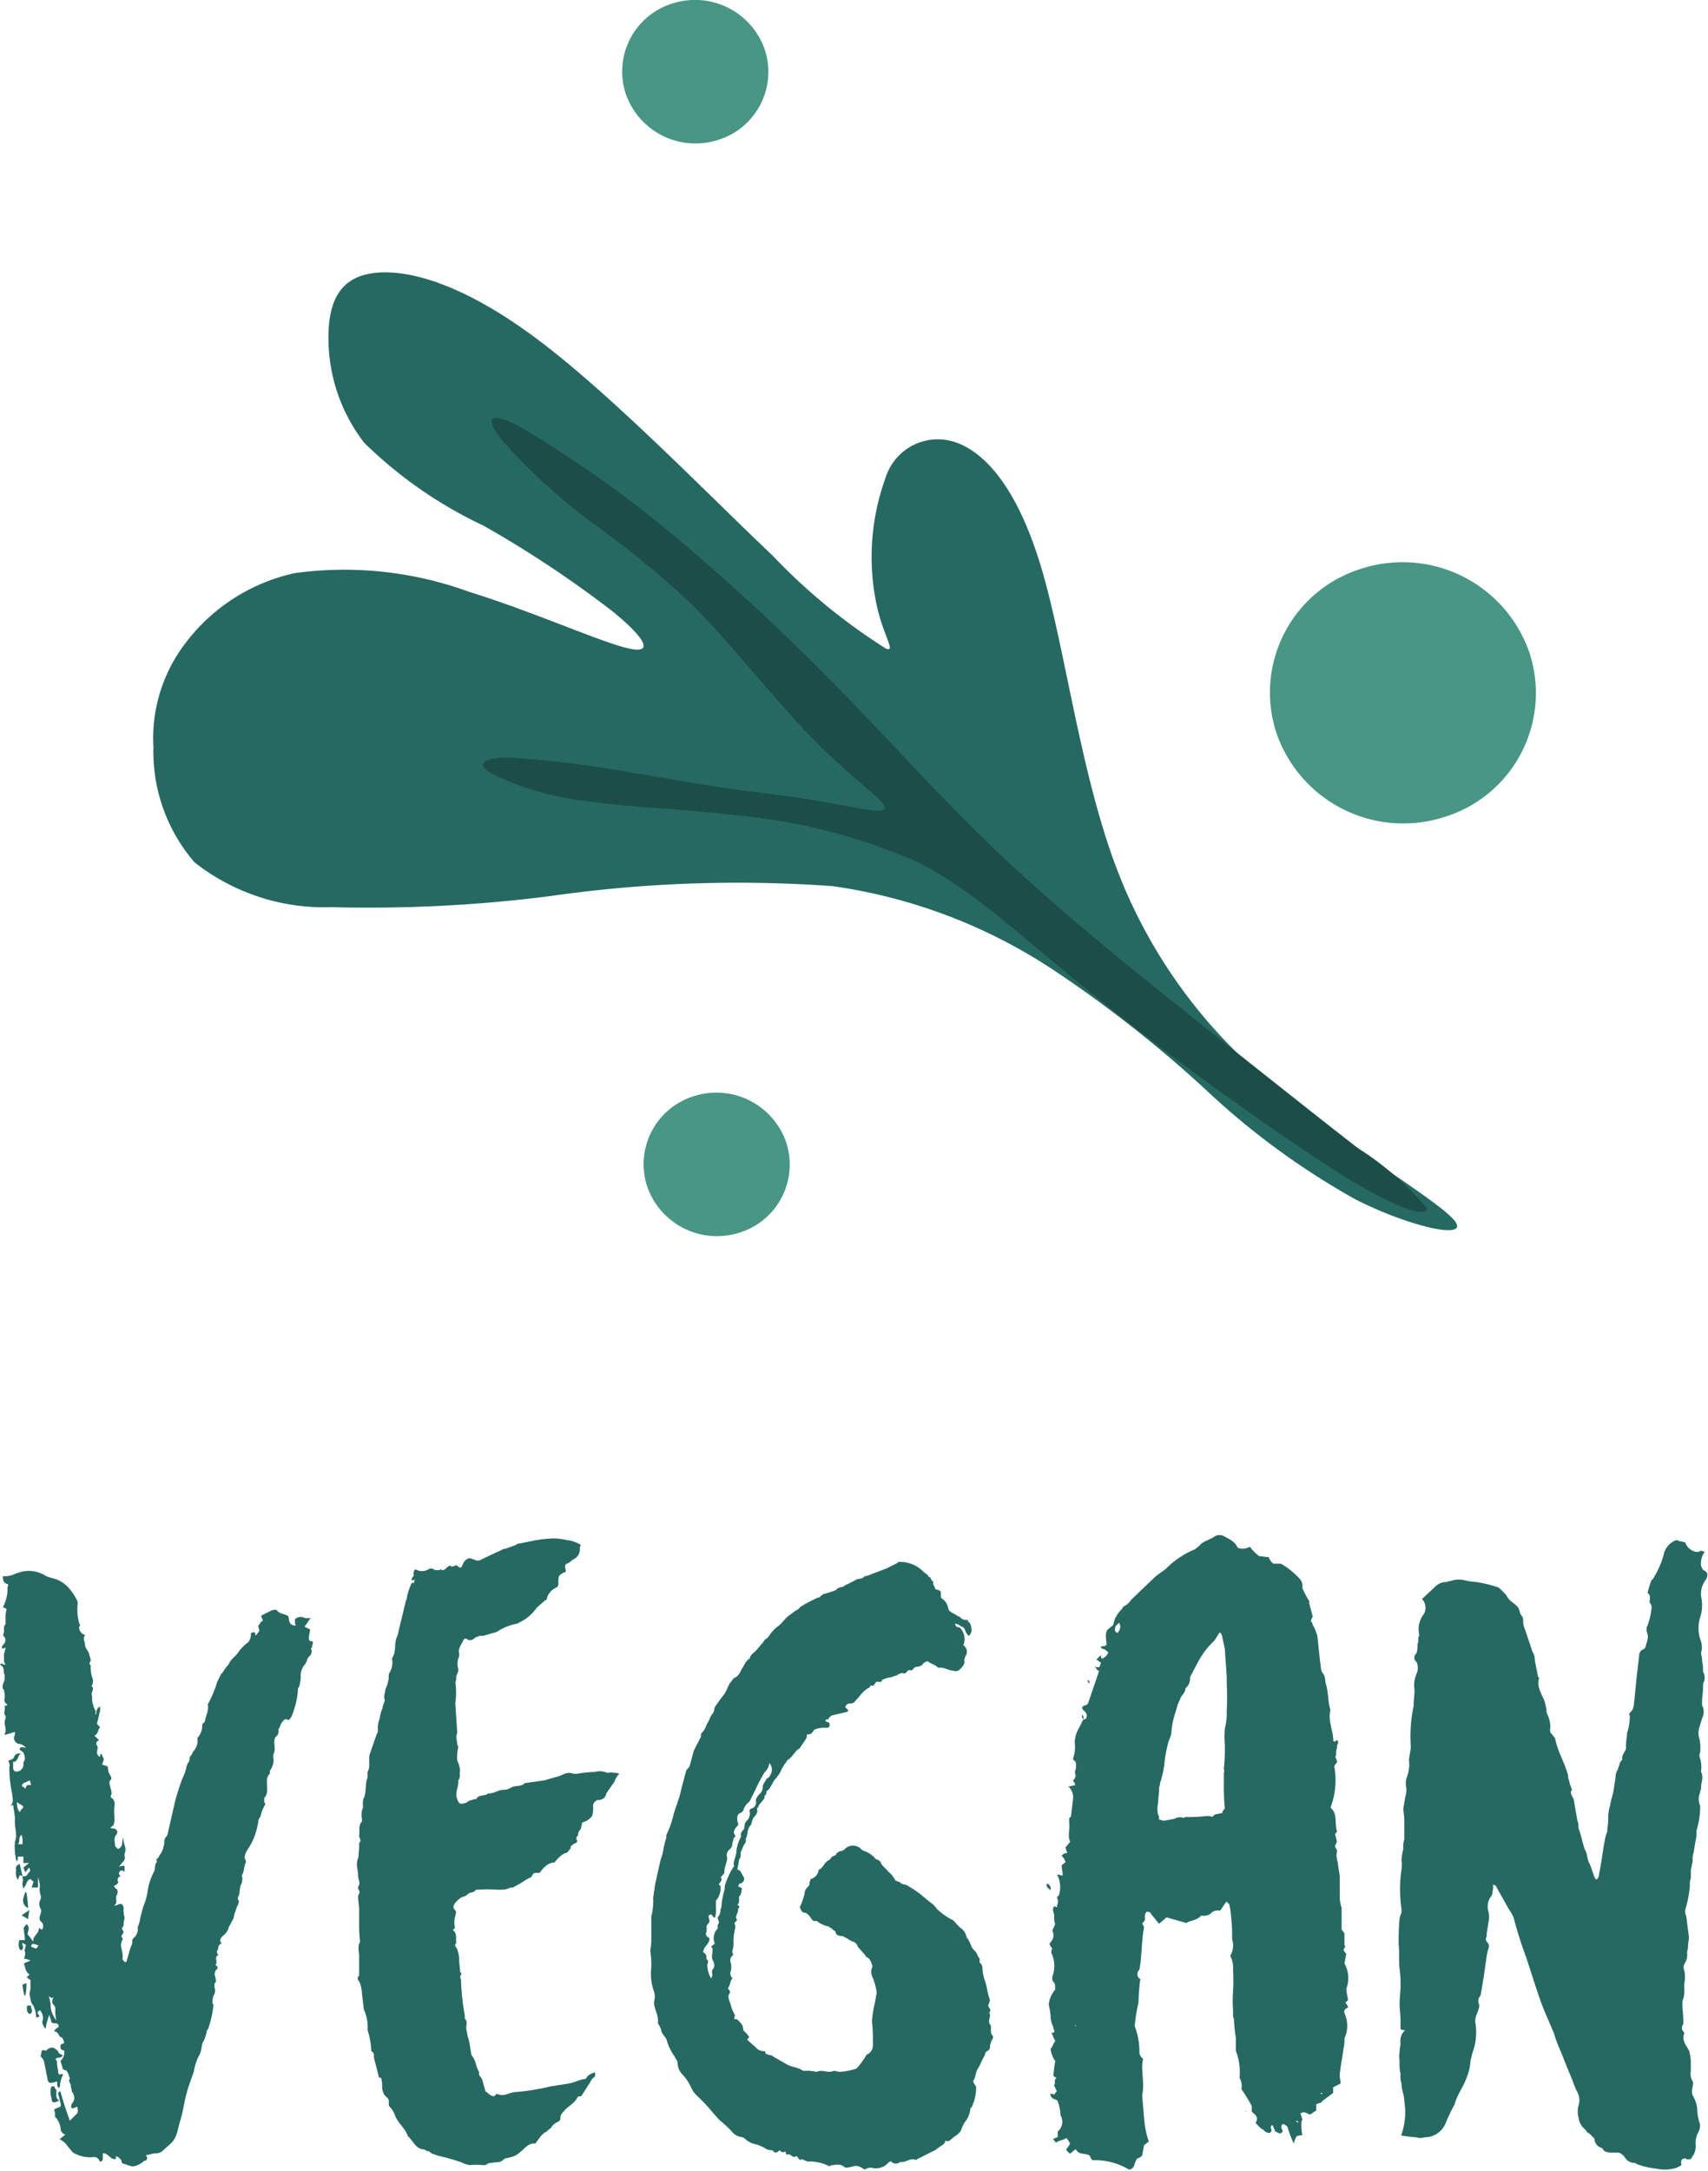
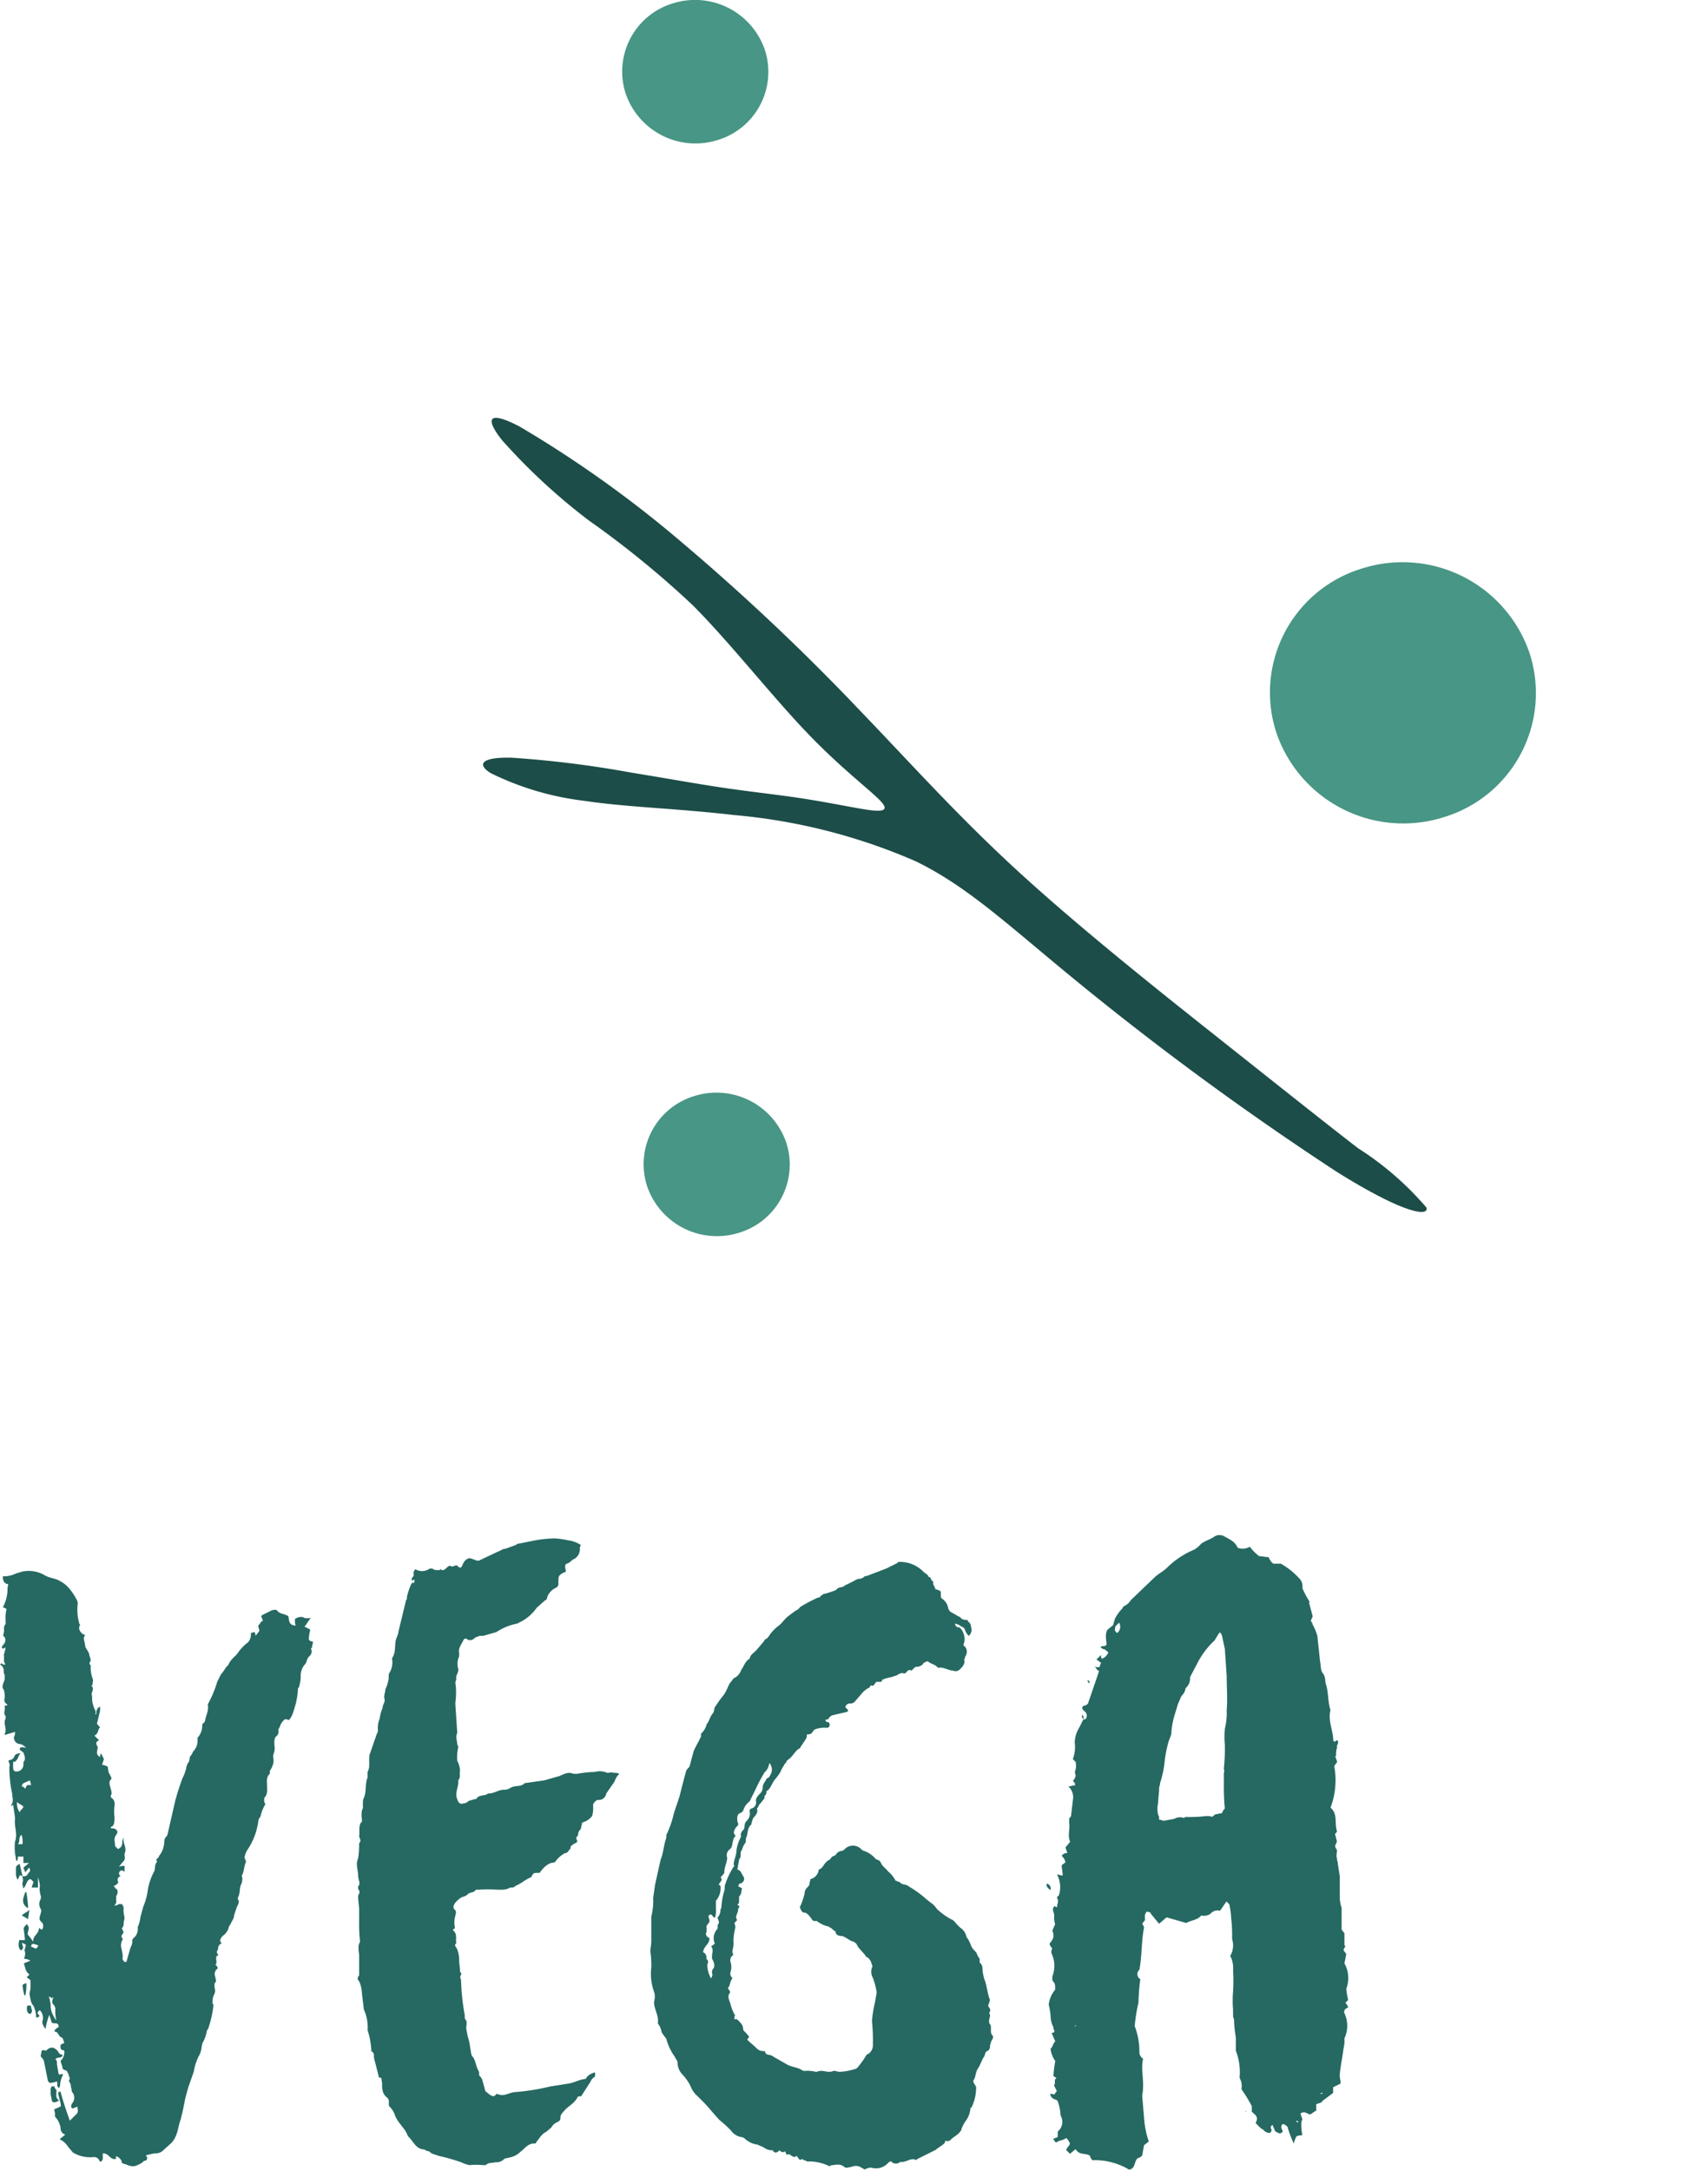
<svg xmlns="http://www.w3.org/2000/svg" width="53.266" height="67.673" viewBox="0 0 53.266 67.673">
  <g transform="translate(0 0)">
    <path d="M1431.761,581.951a2.3,2.3,0,0,1,2.868,1.457,2.219,2.219,0,0,1-1.476,2.805,2.3,2.3,0,0,1-2.867-1.457A2.219,2.219,0,0,1,1431.761,581.951Z" transform="translate(-1410.107 -547.788)" fill="#489685" fill-rule="evenodd" />
    <path d="M1487.962,535.565a4.182,4.182,0,0,1,5.219,2.652,4.039,4.039,0,0,1-2.688,5.105,4.182,4.182,0,0,1-5.218-2.652A4.038,4.038,0,0,1,1487.962,535.565Z" transform="translate(-1445.476 -517.848)" fill="#489685" fill-rule="evenodd" />
    <path d="M1429.887,486.214a2.3,2.3,0,0,1,2.868,1.457,2.219,2.219,0,0,1-1.477,2.805,2.3,2.3,0,0,1-2.868-1.457A2.219,2.219,0,0,1,1429.887,486.214Z" transform="translate(-1408.9 -486.11)" fill="#489685" fill-rule="evenodd" />
    <g transform="translate(4.781 8.493)">
-       <path d="M1427.782,539.538c-.5-.624-3.382-2.3-5.653-4.219a16.038,16.038,0,0,1-4.985-7.031c-1.058-2.934-1.52-6.629-2.233-9.047s-1.678-3.561-2.6-3.93a1.706,1.706,0,0,0-2.269,1.061,7.231,7.231,0,0,0-.32,3.784c.2,1.11.67,1.681.327,1.551a18.423,18.423,0,0,1-3.535-2.9c-2.045-1.936-4.986-4.978-7.314-6.726s-4.043-2.2-5.085-2.084-1.413.815-1.448,1.85a5.341,5.341,0,0,0,1.111,3.444,13.5,13.5,0,0,0,3.719,2.583,34.268,34.268,0,0,1,4.01,2.659c.977.792,1.372,1.361.514,1.169s-2.972-1.147-4.976-1.766a11.348,11.348,0,0,0-5.431-.581,5.826,5.826,0,0,0-3.433,2.214,4.863,4.863,0,0,0-.975,3.21,5.28,5.28,0,0,0,1.279,3.588,6.534,6.534,0,0,0,4.278,1.4,44.727,44.727,0,0,0,6.778-.34,41.218,41.218,0,0,1,8.837-.316,16.662,16.662,0,0,1,6.919,2.629,38.2,38.2,0,0,1,4.718,3.708,23.564,23.564,0,0,0,4.677,3.427C1426.391,539.738,1428.28,540.162,1427.782,539.538Z" transform="translate(-1387.202 -509.984)" fill="#256962" fill-rule="evenodd" />
      <path d="M1417.256,523a35.9,35.9,0,0,1,5.034,3.592,70.126,70.126,0,0,1,5.549,5.234c1.671,1.735,3.1,3.343,5.039,5.111s4.372,3.7,6.235,5.176,3.157,2.508,4.275,3.372a9.56,9.56,0,0,1,2.138,1.854c.074.293-.724.181-2.8-1.117a94.8,94.8,0,0,1-7.778-5.671c-2.332-1.885-3.632-3.169-5.349-4.007a18.124,18.124,0,0,0-5.676-1.443c-1.827-.212-3.349-.242-4.675-.444a8.975,8.975,0,0,1-2.912-.865c-.457-.29-.243-.5.656-.478a32.838,32.838,0,0,1,3.7.459c1.222.2,2.082.357,2.909.479s1.619.207,2.308.309,1.273.218,1.824.317,1.066.179.838-.128-1.2-1-2.337-2.184-2.436-2.847-3.593-4.005a29.624,29.624,0,0,0-3.236-2.639,18.944,18.944,0,0,1-2.7-2.493C1416.174,522.769,1416.219,522.454,1417.256,523Z" transform="translate(-1405.819 -518.19)" fill="#1d4d48" fill-rule="evenodd" />
    </g>
    <g transform="translate(0 47.817)">
      <path d="M1368.96,641.428c.029-.088.146-.117.058-.234l-.117.146-.059-.146.176-.146h-.176v-.2h-.175a.22.22,0,0,1-.029.146.108.108,0,0,1-.029-.088,1.592,1.592,0,0,1-.029-.527c.088-.234-.03-.468,0-.7,0-.088-.03-.234-.058-.439-.029,0-.029.029-.059.029v-.029c.088-.117.029-.234.029-.351a3.781,3.781,0,0,1-.088-.848c.029-.029,0-.088-.029-.176a.09.09,0,0,1,.058-.029.156.156,0,0,0,.117-.088c.03-.088.088-.117.205-.117-.088.088-.059.146-.146.234l-.029.029h-.058v.176c0,.117.058.146.175.117a.22.22,0,0,0,.146-.2v-.088c.088-.088.029-.2,0-.293l-.117-.088c0-.088.058-.088.2-.059-.088-.088-.146-.117-.2-.117a.2.2,0,0,1-.176-.234.218.218,0,0,0,.03-.146l-.293.088c-.029,0-.029,0-.029-.029.088-.146-.058-.322.029-.468v-.088c-.088-.088,0-.175-.029-.293,0-.029,0-.029.029-.029s.03,0,.059-.029c-.088-.059-.117-.117-.088-.205a.653.653,0,0,0-.029-.263c-.088-.088,0-.205.029-.322v-.146c-.029-.029-.029-.058-.029-.117a.22.22,0,0,0-.117-.2c.088-.088.059.029.146,0h.029c-.088-.088-.029-.2-.058-.293a2.184,2.184,0,0,0,.058-.234c-.029,0-.117.088-.117-.029l.088-.117a.187.187,0,0,0,0-.176c-.088-.088-.029-.058-.029-.146.029-.088-.029-.176.058-.263v-.146a.991.991,0,0,1,.03-.322.325.325,0,0,0-.117-.058,1.188,1.188,0,0,0,.146-.614c.029-.088.029-.117-.029-.117-.088-.029-.117-.117-.117-.234h.029a.81.81,0,0,0,.38-.088l.2-.059a.982.982,0,0,1,.7.117c.146.088.322.088.468.176a.918.918,0,0,1,.293.234,1.816,1.816,0,0,1,.234.351.219.219,0,0,1,.029.146,1.561,1.561,0,0,0,.058.614c.029.029.029.029,0,.058-.029.088,0,.176.117.263.029,0,.029,0,.058.029-.088.088,0,.2,0,.322.029.117.088.146.117.234l.058.205c0,.088-.088.088,0,.175a.992.992,0,0,0,.059.409c.029.088,0,.088,0,.176,0,.029-.03.029-.03.058.088.088,0,.176,0,.263.03.088,0,.175.03.263,0,.029.029.088.029.117.029.088.117.175.029.263.03-.03.03-.03.059-.03,0-.088,0-.117.029-.146,0-.029.029-.059.088-.088v.117l-.088.38c-.029.029,0,.058.088.146-.088.088-.03.176-.176.263l.146.146c-.088.029-.117.088-.058.176.029.088,0,.058,0,.146-.029.088,0,.146.088.2a.177.177,0,0,1,.029-.117l.088.176a1.129,1.129,0,0,1-.058.176,1.151,1.151,0,0,1,.176.058l.029.176.088.175c0,.088-.059.058-.059.146,0,.146.088.263.059.38a.072.072,0,0,0,.029.117c.117.117.058.234.058.351v.146a.8.8,0,0,1,0,.263c0,.029-.029.059-.029.088l-.088.058c.03.029.03.029.059.029.146,0,.2.117.117.205-.088.117-.029.234-.029.351l.088.088c.2-.088.088-.234.176-.351-.029.2.117.293.029.5v.059a.181.181,0,0,1-.058.2l-.117.146a.372.372,0,0,1,.176-.029v.2a.09.09,0,1,0-.117.117.123.123,0,0,0-.088.175c.029.029-.029.088-.146.146a.063.063,0,0,1,.058.059c.088.029.088.117.059.2-.029.029-.029.058-.029.117,0,.117.029.117-.059.234.088-.029.117-.029.146-.059h.088a.223.223,0,0,1,.058.117.814.814,0,0,0,.029.293c0,.088-.029.117-.029.2a.171.171,0,0,1-.058.146l.058.117c-.029.088-.117.117-.029.2v.029c-.117.2,0,.322,0,.527,0,.088-.029.088.058.176h.058l.117-.41c.029-.088.088-.175.059-.263a.09.09,0,0,0,.029-.058.356.356,0,0,0,.146-.351,1.037,1.037,0,0,0,.088-.322l.088-.322a1.969,1.969,0,0,0,.146-.556,2.015,2.015,0,0,1,.2-.556c.029-.088,0-.2.088-.293a.091.091,0,0,1-.029-.059c.059-.058.088-.088.088-.117a.651.651,0,0,0,.146-.322c.029-.088,0-.117.029-.2s.058-.059.088-.146l.234-1.024a7.154,7.154,0,0,1,.234-.732,1.283,1.283,0,0,0,.117-.322c0-.088.029-.029.029-.117.088-.088.058-.146.088-.234a.313.313,0,0,0,.088-.146.484.484,0,0,0,.146-.38v-.058a.556.556,0,0,0,.146-.38c0-.088.058-.059.088-.146.029-.2.117-.293.088-.5V636.1a3.574,3.574,0,0,0,.292-.7l.117-.234c.088-.088.117-.175.2-.263l.029-.029c.088-.205.234-.263.322-.41a1.386,1.386,0,0,1,.292-.293.386.386,0,0,0,.088-.292c.029,0,.088-.029.117-.029,0,.029.029.029.029.117l.117-.146c0-.088-.03-.088-.03-.176.088-.088.058-.117.146-.146l-.059-.146.03-.029.292-.146c.088-.029.146-.029.176,0,.088.117.2.088.351.176.029.117,0,.293.234.293-.029-.029-.029-.117-.029-.2a.3.3,0,0,1,.263-.058c.029.029.059.029.117.029h.117c-.088.088-.117.176-.2.263l.176.088c0,.088-.029.117-.029.2-.03.117,0,.176.117.176,0,.088-.029.117-.029.2-.029,0-.029,0-.029.03a.191.191,0,0,1-.058.234c-.088.088-.059.175-.146.263a.539.539,0,0,0-.117.38,1.24,1.24,0,0,1-.058.322c-.029.029-.029.029-.029.059a2.283,2.283,0,0,1-.117.614,1.157,1.157,0,0,1-.059.176.451.451,0,0,1-.117.176c-.03-.029-.059-.029-.117-.029a.524.524,0,0,0-.146.2.319.319,0,0,1-.058.117.2.2,0,0,1-.088.234c-.088.205.029.322-.058.527-.029.088,0,.117,0,.234a.618.618,0,0,1-.117.293v.088c-.117.117-.088.234-.088.351,0,.146.03.292-.088.409v.088c0,.088.058.088.029.117a1.252,1.252,0,0,0-.146.38c-.088.088-.058.175-.088.263a2.025,2.025,0,0,1-.293.731.621.621,0,0,0-.117.293.09.09,0,0,1,.029.058c0,.03,0,.03.029.03-.088.2-.058.322-.146.468.029.029.029.117,0,.234-.088.146-.029.293-.117.439v.029c0,.029,0,.059.029.059a.341.341,0,0,1-.059.2l-.088.263c0,.117-.088.2-.117.292a.223.223,0,0,0-.058.117.457.457,0,0,1-.176.234c-.088.088-.117.176-.029.234a.16.16,0,0,0-.117.175c0,.029-.088.088,0,.176,0,.029,0,.029-.029.029-.088.088.029.205-.058.293.088.058.088.117.029.146a.221.221,0,0,0-.029.234c0,.088.058.117-.029.2v.117a.285.285,0,0,1-.029.263.65.65,0,0,0-.029.263h.029a3,3,0,0,1-.146.7.22.22,0,0,1-.059.117,1.157,1.157,0,0,1-.146.41l-.03.175a.637.637,0,0,1-.088.234,1.7,1.7,0,0,0-.146.468l-.176.5-.088.322-.088.439-.059.234c-.088.234-.088.526-.292.731l-.293.263a.375.375,0,0,1-.234.059l-.263.058c.029.058.059.088.029.117,0,.029-.029.058-.088.058a.449.449,0,0,1-.175.117c-.2.117-.322,0-.468-.029-.029,0-.058-.029-.058-.088a.3.3,0,0,0-.176-.146v.088c-.2.029-.2-.176-.409-.176v.176c-.029.088-.088.117-.117.029a.176.176,0,0,0-.175-.088,1.043,1.043,0,0,1-.644-.146l-.146-.176a.635.635,0,0,0-.264-.234l.176-.146a.2.2,0,0,1-.146-.205.663.663,0,0,0-.146-.322c-.03-.029-.03-.029-.03-.058a.432.432,0,0,0-.029-.2l.2-.088c.029-.029,0-.117-.029-.234,0-.029-.029-.088-.029-.117-.029-.088,0-.117.058-.117.088.322.176.585.293.907l.176-.175c.117-.088.059-.176.059-.263l-.146.059c-.059-.029-.059-.059-.029-.146a.274.274,0,0,0,0-.381c0-.088-.03-.117-.03-.2,0-.029-.029-.058-.058-.146,0-.029.029-.029.029-.058l-.058-.176c-.029-.029-.029-.029-.029-.059-.029-.029-.146-.029-.146-.117,0-.029-.029-.088-.059-.2a.364.364,0,0,0,.117-.322c-.029,0-.058-.029-.088-.029-.029-.029-.029-.059-.029-.146a.326.326,0,0,1,.117-.059c-.029-.117-.058-.176-.088-.176-.088-.029-.088-.146-.175-.176q-.088,0,0-.088a.366.366,0,0,1,.088-.059c0-.088-.029-.117-.117-.117s-.117-.029-.117-.088l-.059-.175a2.434,2.434,0,0,0-.117.439q-.132-.176-.088-.263a.349.349,0,0,0-.088-.322c-.059.029-.088.088-.059.117.088.088.029.088-.058.117a.81.81,0,0,0-.088-.38c-.088-.088-.088-.234-.117-.351,0-.088.029-.117.029-.2V644.7l-.117-.088.088-.088a.31.31,0,0,1-.117-.146l-.059-.2.205-.088a.545.545,0,0,0-.205-.058.329.329,0,0,0,.03-.234c-.03-.029.029-.117.029-.2a.322.322,0,0,0-.117-.058c0,.088.088.146-.029.234-.088-.058-.088-.176-.058-.322h.176c0-.117-.03-.234-.03-.322q-.044-.044.088-.175c.117.117.029.2.029.322a1.609,1.609,0,0,1,.176.234c-.029-.205.176-.234.176-.439l.088.058a.177.177,0,0,0,0-.234c-.117-.088-.058-.176-.029-.293,0-.029.029-.029,0-.117a.283.283,0,0,1-.029-.263.22.22,0,0,0,.029-.146.652.652,0,0,1-.029-.322,1.49,1.49,0,0,0-.059-.263v.322h-.2l.058-.176-.088-.088c-.146.029-.117.2-.234.293a.6.6,0,0,0-.029-.146.323.323,0,0,0,0-.234A.217.217,0,0,0,1368.96,641.428Zm-.146.029c-.029,0-.059-.029-.088-.029,0,.029-.03.059-.058.146a.339.339,0,0,1-.059-.2v-.176c0-.029.029-.088.117-.117Zm-.088-1.989c.029-.088.088-.088.117-.176-.088-.088-.117-.059-.2-.146A.472.472,0,0,0,1368.726,639.469Zm-.058.994h.146a.729.729,0,0,0-.029-.292C1368.668,640.258,1368.756,640.375,1368.668,640.463Zm.322,2.341a1.27,1.27,0,0,0-.2-.117c.088-.088.146-.088.234-.176C1369.019,642.628,1368.99,642.716,1368.99,642.8Zm-.146-4.242c-.058.059-.058.088-.029.117,0-.029.029,0,.088.058a.323.323,0,0,1,.058-.117h.117c0-.088-.029-.059-.029-.146Zm.029,6.612a1.508,1.508,0,0,1-.058-.322.316.316,0,0,1,.117-.058,1.318,1.318,0,0,1-.029.38Zm.059-3.218a3.753,3.753,0,0,1,.058.5.261.261,0,0,1-.146-.322,1.112,1.112,0,0,1,.059-.175Zm.146,3.54c0,.117.088.176-.029.263-.088-.029-.117-.117-.088-.263Zm0-1.843c.2.088.146.088.234-.029C1369.107,643.535,1369.107,643.564,1369.078,643.652Zm.995,3.979v.029a.763.763,0,0,0-.088.322c0,.029-.029.058-.029.088-.029-.03-.058-.059-.058-.088v-.117c-.088,0-.088.03-.176.03-.029.029-.088,0-.117-.059l-.117-.585a.222.222,0,0,0-.058-.117c-.088-.088-.029-.088-.029-.175s.058-.088.146-.059c.146-.146.263-.117.38.029.029.088.117.088.146.117-.088.117-.146.03-.234.117.088.088.03.117.059.2,0,.088.029.117.029.205,0,.029.029.058.029.088C1369.984,647.631,1370.014,647.631,1370.072,647.631Zm-.439-2.428a1.489,1.489,0,0,1,.058.263.63.63,0,0,0,.059.293,1.251,1.251,0,0,0,.117.2,1.415,1.415,0,0,1-.03-.38c0-.029-.029-.059-.029-.088-.117-.088-.058-.176-.029-.263a.091.091,0,0,1-.058.029Zm.088,3.189a.568.568,0,0,1-.029-.234.218.218,0,0,1,.029-.146h.088c0,.088.088.088.059.175v.088a.177.177,0,0,0,.088.176C1369.809,648.537,1369.721,648.537,1369.721,648.391Z" transform="translate(-1368.112 -630.797)" fill="#256962" />
      <path d="M1408.406,629.484a.131.131,0,0,1,.146,0c.029.029.088.029.176.029s0-.088.088,0c.117.029.2-.2.292-.117.03.029.176-.058.176-.029.205.2.117-.088.322-.2.117-.088.293.117.41.029l.556-.263c.088-.029.146-.088.234-.088l.322-.117.029-.029.585-.117a3.965,3.965,0,0,1,.585-.058,2.3,2.3,0,0,1,.41.058.93.93,0,0,1,.41.146c0,.029-.029.059-.029.088a.354.354,0,0,1-.176.351c-.088.029-.117.117-.234.146-.058.029-.058.088-.029.2v.058a.375.375,0,0,0-.2.117c-.029.029-.029.117-.029.234a.135.135,0,0,1-.088.146.524.524,0,0,0-.263.293c0,.059-.029.088-.058.088l-.264.234a1.407,1.407,0,0,1-.556.468c-.029,0-.029.029-.058.029a1.765,1.765,0,0,0-.644.263l-.409.117c-.088,0-.146,0-.176.029a.219.219,0,0,0-.117.059.174.174,0,0,1-.2.029c-.058-.059-.117-.029-.146.058-.088.146-.146.263-.117.351v.117a.553.553,0,0,0-.029.38c.029.117-.088.205-.059.322,0,.03-.029.088-.029.117a2.168,2.168,0,0,1,0,.614v.059l.058.878c0,.029-.029.088-.029.117,0,.088.029.175.029.263a.107.107,0,0,1,.03.088,1.429,1.429,0,0,0-.03.41.758.758,0,0,1,.088.322c-.029.088.029.2-.058.293.029.2-.117.38-.03.585.03.088.059.146.146.146.088-.029.117,0,.205-.088l.2-.059c.029,0,.058,0,.058-.029.088-.117.263-.058.351-.146.2,0,.263-.088.468-.117a.379.379,0,0,0,.234-.058c.146-.088.293-.029.409-.117l.029-.029.615-.088.409-.117c.146-.029.293-.175.5-.088h.117a3.6,3.6,0,0,1,.556-.058.557.557,0,0,1,.38.029c.088,0,.117-.029.205,0a.372.372,0,0,1,.175.029.517.517,0,0,0-.146.234l-.263.38a.234.234,0,0,1-.264.2.242.242,0,0,0-.146.146v.059a.9.9,0,0,1-.029.293.535.535,0,0,1-.292.2l-.029.029c0,.088-.029.088-.029.176a.266.266,0,0,0-.088.146.107.107,0,0,1-.029.088c-.088.088.058.117-.029.2a.447.447,0,0,0-.176.117v.058c-.088.088-.088.146-.176.146a.926.926,0,0,0-.322.293c-.176,0-.322.117-.468.322-.088,0-.176,0-.2.029s-.059.117-.088.117c-.2.088-.264.176-.468.263-.088.088-.146.03-.176.059a.552.552,0,0,1-.234.058h-.175a3.55,3.55,0,0,0-.556,0h-.088c-.088.117-.176.059-.263.146s-.176.058-.263.146c-.117.088-.234.234-.146.322s.029.117.029.2a.648.648,0,0,0-.029.263c0,.088.029.059,0,.146q-.088,0,0,.088c.088.117.029.234.058.351-.088.088,0,.117.029.2a.9.9,0,0,1,.059.322c0,.117.029.263.029.38.029.029.058.058.029.088a.13.13,0,0,0,0,.146,7.113,7.113,0,0,0,.117,1.112c0,.088,0,.117.029.146s.029.059.029.146c-.029.146,0,.146.029.351a2.04,2.04,0,0,1,.088.41c.029.088,0,.175.088.263.088.146.088.293.176.439.029.088-.029.088.058.176a.32.32,0,0,1,.058.117l.088.322.146.117c.029,0,.088.088.176,0,0-.029.029-.029.058-.029.2.088.322-.029.527-.058a6.8,6.8,0,0,0,1.112-.176l.556-.088c.2-.029.322-.117.526-.146a.063.063,0,0,0,.059-.058.473.473,0,0,1,.263-.146c0,.088,0,.146-.029.146a.316.316,0,0,0-.117.146l-.263.409c-.029.088-.117,0-.146.088-.117.2-.292.263-.41.409-.088.088-.117.146-.117.2a.135.135,0,0,1-.088.146.394.394,0,0,0-.2.176l-.175.146c-.029,0-.059.029-.146.117l-.176.234c-.2-.029-.322.146-.468.263a.671.671,0,0,1-.351.175c-.088.029-.117,0-.2.088a.378.378,0,0,1-.234.058c-.117.03-.2,0-.293.088h-.088a1.918,1.918,0,0,0-.41,0,.921.921,0,0,1-.263-.088,6.423,6.423,0,0,0-.7-.2l-.176-.058c-.088-.029-.117-.088-.146-.088-.088,0-.088-.058-.176-.058-.234-.029-.322-.293-.468-.41-.088-.263-.322-.409-.41-.673a.691.691,0,0,0-.175-.263c-.029-.088.029-.176-.058-.263a.361.361,0,0,1-.146-.234c-.029-.088,0-.2-.029-.293,0-.088-.029-.117-.058-.088l-.029-.029-.088-.351c-.029-.117-.058-.2-.058-.234-.029-.088.029-.117-.059-.205-.029,0-.029,0-.029-.029a2.485,2.485,0,0,0-.117-.644,1.336,1.336,0,0,0-.117-.644l-.059-.5a1.017,1.017,0,0,0-.088-.38.109.109,0,0,1,0-.175v-.615c0-.146-.059-.292.029-.439V641.1a4.975,4.975,0,0,1-.029-.644V640.1c0-.146-.03-.263-.03-.38,0-.059,0-.088.03-.117a.128.128,0,0,0-.03-.146v-.088c.088-.088,0-.2,0-.322,0-.2-.088-.351,0-.556a2.821,2.821,0,0,0,.03-.468c.088-.088,0-.146,0-.234.029-.117-.03-.263.058-.41.03,0,.03-.029.03-.088a.972.972,0,0,1,0-.293.219.219,0,0,0,.029-.146c0-.117,0-.205.03-.234.088-.2.029-.439.117-.644V635.8c.088-.146.029-.322.059-.526l.234-.673c.029-.029.029-.058.029-.117a.743.743,0,0,1,.058-.351,1.038,1.038,0,0,1,.088-.322c0-.117.088-.176.058-.292-.029-.088.029-.205.029-.293a.933.933,0,0,0,.088-.263c.029-.088,0-.146.029-.234a.622.622,0,0,0,.088-.468c.146-.2.059-.439.146-.644a.731.731,0,0,0,.059-.2l.234-.966c.029-.029.029-.058.029-.117a2.459,2.459,0,0,1,.117-.351c.088-.2.088.059.117-.146,0-.088-.059.058-.088-.029,0-.088.088-.088.059-.176a.172.172,0,0,1,.058-.146A.4.4,0,0,0,1408.406,629.484Z" transform="translate(-1395.036 -628.39)" fill="#256962" />
      <path d="M1443.792,649.893c-.088,0-.146.059-.234-.029-.146-.088-.263-.029-.38-.029a.091.091,0,0,1-.059.029,1.443,1.443,0,0,0-.7-.146c-.03-.029-.03-.029-.059-.029s-.029-.029-.059-.029-.029,0-.029-.029c-.088.088-.088,0-.176-.088-.117.117-.2-.117-.293-.029a.223.223,0,0,1-.058-.117.108.108,0,0,1-.088.029c-.029,0-.059-.029-.088-.058-.088.088-.146.088-.2.029,0-.029-.029-.029-.059-.029a.388.388,0,0,1-.234-.088l-.2-.088a.708.708,0,0,1-.381-.176.222.222,0,0,0-.117-.059.48.48,0,0,1-.322-.2,3.738,3.738,0,0,0-.351-.322c-.2-.205-.322-.381-.527-.585l-.176-.175a.765.765,0,0,1-.205-.293,1.425,1.425,0,0,0-.263-.38.538.538,0,0,1-.146-.351c0-.088-.059-.117-.088-.2a1.625,1.625,0,0,1-.263-.556l-.088-.117-.058-.088a.64.64,0,0,0-.088-.234.091.091,0,0,1-.029-.058c.029-.205-.088-.381-.118-.585v-.088a.491.491,0,0,0,0-.292,1.661,1.661,0,0,1-.088-.761,2.859,2.859,0,0,0-.029-.5c0-.088.029-.2.029-.322v-.76a2.006,2.006,0,0,0,.059-.585l.058-.41.176-.79c.088-.2.088-.439.176-.673v-.088a3.066,3.066,0,0,0,.234-.673l.176-.526.088-.351.117-.439c.03-.088.088-.088.117-.176l.117-.439a2.775,2.775,0,0,1,.146-.293l.088-.175v-.088a.6.6,0,0,0,.176-.293c.088-.117.088-.2.175-.322.088-.088.03-.176.117-.263a3.04,3.04,0,0,1,.234-.322c.088-.117.117-.234.2-.381.088-.087.088-.146.176-.175a.454.454,0,0,0,.176-.234c.088-.117.117-.264.263-.351.029-.146.146-.176.234-.292l.2-.234c.029-.058.058-.088.088-.088l.059-.059a1.245,1.245,0,0,1,.322-.351c.117-.088.175-.2.292-.293l.234-.175a.317.317,0,0,0,.147-.117,4.841,4.841,0,0,1,.556-.293c.088,0,.058-.059.146-.088.029-.029.029-.029.059-.029a2.407,2.407,0,0,0,.351-.117l.059-.058c.029,0,.058-.029.088-.029.088,0,.117-.059.2-.088l.234-.117c.117-.088.2-.029.293-.117a.107.107,0,0,1,.088-.029l.614-.234.351-.176c0-.029.029-.029.059-.029a1.016,1.016,0,0,1,.731.293c.088.088.146.088.176.175.088,0,.059.117.146.146-.029.117.059.146.059.234.088.029.117.029.146.058.029,0,.029.029.029.117,0,.059,0,.088.029.117a.447.447,0,0,1,.2.293c.029.146.146.146.263.234l.117.059c.029.058.117.088.234.088,0,.029,0,.058.029.058.088.088.059.146.088.234a.264.264,0,0,1-.088.2.452.452,0,0,1-.117-.176c0-.029-.029-.088-.117-.117a.391.391,0,0,0-.2-.088c.029.088.058.117.146.117a.5.5,0,0,1,.117.556.239.239,0,0,1,.058.351c0,.029-.029.088-.029.117.029.088-.029.175-.117.263a.191.191,0,0,1-.234.058c-.146,0-.293-.117-.439-.088-.029,0-.029,0-.058-.029-.088-.088-.2-.088-.292-.176-.088.03-.146.059-.146.088a.266.266,0,0,1-.2.088c-.088,0-.088.088-.176.117-.029-.029-.088-.029-.146.059a.108.108,0,0,1-.088.029c-.03-.029-.117,0-.205.059l-.175.058a1.1,1.1,0,0,0-.292.088c0,.029,0,.058-.03.058h-.146l-.088.117c-.029.029-.088-.058-.117.058-.205.088-.293.263-.439.41a.177.177,0,0,1-.176.088.15.15,0,0,0-.146.117l.088.088c0,.029,0,.029-.03.058l-.38.088c-.088.029-.088,0-.176.088a.091.091,0,0,0-.029.059c-.059,0-.088,0-.088.029s.029.058.088.058l.029.029c.029.088,0,.146-.088.146a.8.8,0,0,0-.38.058l-.088.117a.221.221,0,0,1-.146.029.217.217,0,0,1-.03.146l-.175.263c0,.03,0,.03-.029.03-.146.088-.205.263-.351.351-.03.029-.059.058-.059.088-.059.059-.088.088-.059.088-.088.088-.088.176-.175.293l-.088.117c-.117.117-.146.293-.263.38-.03,0-.03.029-.03.058,0,.088-.088.088-.058.176l-.117.146a.313.313,0,0,0-.088.146c-.029,0-.029.029-.029.058.029.088-.03.176-.117.263a1.157,1.157,0,0,0-.059.176v.029c-.117.088-.117.263-.146.38-.029.029-.029.088-.029.176a.561.561,0,0,0-.117.234c-.088.088,0,.205-.088.293l-.059.322c.117.029.117.117.2.234.029.088,0,.146-.088.2-.088,0-.058.058-.088.088l.117.059v.029c-.029.088,0,.146-.088.234v.117c0,.059,0,.088-.029.117-.029,0-.029.03,0,.03.088.088,0,.058,0,.146,0,.117-.117.205-.029.322l-.029.03c-.029.029-.059.058-.059.088.029.029.029.059.029.117a1.975,1.975,0,0,0-.058.409.733.733,0,0,1-.029.293.219.219,0,0,0,.029.146.2.2,0,0,0-.088.234.5.5,0,0,1,0,.292.181.181,0,0,0,.059.2c-.088.117-.059.2-.146.322.058.058.088.117.058.146-.088.117,0,.234.029.351a1.128,1.128,0,0,0,.146.351c-.029,0-.029.029-.029.117.088-.029.117.029.2.117s.059.146.088.234a.945.945,0,0,1,.176.2c-.029.03-.059.059-.059.088l.263.234a.318.318,0,0,0,.263.117c.029,0,.029,0,.029.029.029.117.176.059.263.146l.409.234c.146.088.322.088.468.176.029.029.059.029.117.029a.991.991,0,0,1,.322.03h.03c.2-.088.322.058.527-.03.087,0,.117.03.2.03a1.916,1.916,0,0,0,.468-.088c.029,0,.058-.029.088-.058a3.142,3.142,0,0,0,.234-.322c.029-.059.058-.088.088-.088a.323.323,0,0,0,.146-.293,5.87,5.87,0,0,0-.029-.732,3.652,3.652,0,0,1,.088-.556l.058-.322v-.029a2.185,2.185,0,0,0-.117-.439.39.39,0,0,1-.029-.322c.029-.029,0-.088-.029-.176a.316.316,0,0,0-.117-.146.063.063,0,0,1-.058-.059l-.176-.2c-.088-.088-.058-.117-.146-.2-.029,0-.029-.029-.058-.029-.117-.029-.234-.146-.352-.175-.146,0-.2-.059-.2-.146-.088-.029-.088-.088-.176-.117l-.029-.029a.907.907,0,0,1-.38-.175h-.059c-.058,0-.088-.03-.117-.088-.088-.117-.146-.176-.234-.176-.03,0-.088-.058-.117-.175,0-.029.029-.029.029-.058a2.408,2.408,0,0,0,.117-.351.265.265,0,0,1,.088-.2c.059-.059.088-.117.059-.176.029,0,.029,0,.029-.029s0-.058.03-.058a.35.35,0,0,0,.234-.263v-.029c.117-.029.146-.146.234-.234.03-.029.059-.059.088-.059l.059-.058c.029-.088.146-.058.175-.146a.254.254,0,0,1,.176-.088c.03,0,.03-.029.059-.029a.359.359,0,0,1,.556,0c.029,0,.029.029.059.029a.821.821,0,0,1,.38.263c.029,0,.059.029.088.029l.059.059c.03.117.146.176.234.293a.917.917,0,0,1,.234.292c.029,0,.059,0,.059.029h.059c.088.117.2.058.292.146a3.119,3.119,0,0,1,.527.38l.146.117a.682.682,0,0,1,.2.2,2.091,2.091,0,0,0,.439.322c.088.029.117.088.2.175l.088.088a.448.448,0,0,1,.2.293c0,.029.059.058.059.088l.059.117a.511.511,0,0,0,.146.234c.088.088.059.146.146.234v.088c0,.029,0,.059.029.059a.247.247,0,0,1,.058.175,1.506,1.506,0,0,0,.059.322c.088.205.088.439.176.644a1.133,1.133,0,0,1-.059.176c.03.088.117.117.03.234.088.088-.059.234.029.351.029.029.029.058.029.146s0,.146.029.176c.088.088,0,.146-.029.234,0,.029-.029.088-.029.117a.16.16,0,0,1-.117.176c-.029.029-.029.058-.058.146-.088.117-.117.263-.2.38s-.059.263-.146.38c0,.088.058.117.088.2v.059a1.437,1.437,0,0,1-.146.585h-.029a.778.778,0,0,1-.146.41.892.892,0,0,0-.146.293c-.088.146-.2.175-.322.292a.138.138,0,0,1-.175.029.108.108,0,0,1-.029.088c-.088.088-.176.117-.263.2l-.585.293-.029.029c-.146-.088-.293.058-.439.058h-.059a.2.2,0,0,1-.292-.029c-.029.029-.029.029-.059.029a.515.515,0,0,1-.556.176.423.423,0,0,0-.2.059C1444.084,649.893,1444,649.805,1443.792,649.893Zm-4.505-6.524c0,.029,0,.058.029.058a.13.13,0,0,1,0,.146.827.827,0,0,0,.117.439c.029-.059.059-.117.029-.146,0-.088,0-.117.03-.146.059-.059.059-.175-.03-.322v-.088c0-.088.059-.2-.029-.293l.117-.088a.421.421,0,0,1,.088-.468v-.117c.088-.088,0-.146,0-.234a.332.332,0,0,0,.088-.234c0-.029.029-.058.029-.088a2.173,2.173,0,0,1,.088-.5c.029-.088,0-.117.029-.2a2.409,2.409,0,0,1,.264-.556c.029-.029.029-.029,0-.059,0-.146.088-.292.088-.439a1.117,1.117,0,0,1,.146-.439c-.029-.088,0-.146.088-.234.029-.088,0-.176.088-.263a.3.3,0,0,0,.088-.292c0-.059.029-.088.058-.088a.2.2,0,0,0,.146-.2c-.029-.088.03-.175.117-.263a.265.265,0,0,0,.088-.2c0-.117.088-.175.117-.263.03-.029.088-.029.117-.117a.307.307,0,0,0-.029-.38.451.451,0,0,1-.146.293,5.089,5.089,0,0,0-.293.556l-.117.234-.058.117a.536.536,0,0,0-.2.292l-.059.059c-.117.029-.146.117-.117.293a.089.089,0,0,1,0,.117.369.369,0,0,0-.117.2.222.222,0,0,0,.058.117c-.088.088-.058.088-.088.176s0,.146-.088.234a.223.223,0,0,0-.088.263c0,.146-.088.293-.088.439,0,.088-.059.088-.059.117l-.059.059c.088.088-.029.146-.058.234a.063.063,0,0,1,.058.058.6.6,0,0,1-.146.439v.263a.654.654,0,0,1-.029.263c-.088,0-.088-.176-.2-.058,0,.088.029.088.029.176-.029.088-.117.117-.088.2,0,.088,0,.146-.029.176l.029.088.088.058c0,.2-.176.234-.2.439A.16.16,0,0,1,1439.286,643.369Z" transform="translate(-1417.257 -630.163)" fill="#256962" />
      <path d="M1479.885,638.973a.166.166,0,0,1,.117.2C1479.915,639.12,1479.856,639.061,1479.885,638.973Zm.292,6.056-.088-.059a4,4,0,0,1,.058-.468.779.779,0,0,1-.146-.38c.088-.088.059-.146.146-.234l-.117-.263a.106.106,0,0,0,.088-.029c0-.088-.029-.058-.029-.146a.777.777,0,0,1-.088-.351,2.182,2.182,0,0,0-.058-.351.872.872,0,0,1,.2-.468c0-.2,0-.176-.088-.293v-.117a.907.907,0,0,0-.029-.731.219.219,0,0,1,.029-.146.313.313,0,0,1-.088-.146c.088-.117.176-.2.088-.41l.088-.2a.648.648,0,0,1-.029-.263c0-.117-.088-.176,0-.293.029,0,.059.029.088.029,0-.088.03-.117.03-.2,0-.029-.03-.088-.03-.117l.059-.058a.839.839,0,0,0-.059-.644c.088,0,.088.029.176.029,0-.117-.03-.2-.03-.322l.117-.088a.368.368,0,0,0-.117-.2.177.177,0,0,1,.175-.088l-.058-.176.146-.176c-.088-.2,0-.38-.029-.585v-.146c.029-.029.058-.058.058-.088l.059-.5a.453.453,0,0,0-.146-.409c.088,0,.117-.029.2-.029.03-.029,0-.088-.058-.146a.255.255,0,0,0,.088-.176.185.185,0,0,1,0-.175.635.635,0,0,0,0-.234l-.088-.088a1.091,1.091,0,0,0,.058-.527.967.967,0,0,1,.147-.468l.117-.234c.029,0,.058-.029.088-.029.088-.2-.088-.234-.117-.322,0-.117.088-.058.176-.146l.351-1.024c-.088-.029-.058-.058-.146-.146a.218.218,0,0,0,.146.029c.029-.029.029-.058.058-.146-.087-.029-.058-.058-.146-.088l.146-.146c0,.058,0,.088.03.117a.35.35,0,0,0,.2-.2l-.146-.117.029.03a.327.327,0,0,1-.117-.059c0-.088.088,0,.176-.088,0-.146-.059-.322.029-.468l.176-.146.058-.2a1.294,1.294,0,0,1,.234-.322c0-.029.029-.029.029-.059a.491.491,0,0,0,.234-.2l.732-.7c.117-.117.292-.2.409-.322a2.665,2.665,0,0,1,.848-.556.938.938,0,0,0,.2-.175c.117-.088.234-.117.38-.2a.3.3,0,0,1,.351-.029c.146.088.322.146.409.351a.448.448,0,0,0,.381-.03,1.38,1.38,0,0,0,.292.293c.088,0,.176.029.293.029a.449.449,0,0,0,.146.205h.234a2.26,2.26,0,0,1,.556.439.349.349,0,0,1,.117.322,2.9,2.9,0,0,0,.234.439h-.03l.117.439c0,.029-.03.059-.059.146a.224.224,0,0,1,.059.117,1.482,1.482,0,0,1,.146.351l.088.819c.03.117,0,.234.088.351s.058.234.088.322c.088.263.058.556.146.819-.088.322.088.643.088.965.029,0,.029,0,.029.029l.088-.059c.088.088-.029.146,0,.234a.649.649,0,0,0-.029.263h-.029l.059.176c-.029.088-.059.058-.088.146a2.409,2.409,0,0,1-.117,1.287c.234.2.117.468.2.731,0,.029-.029.058-.059.088l.059.234-.059.146a.32.32,0,0,0,.059.117c0,.117-.029.175,0,.263,0,.088.029.088.029.176l.059.38v.7a1.284,1.284,0,0,0,.058.292v.673l.088.117v.322a.107.107,0,0,0,.029.088.321.321,0,0,0-.059.117l.088.117-.058.293a.931.931,0,0,1,.058.79,2.183,2.183,0,0,0,.058.351l-.087.088a.313.313,0,0,1,.087.146c-.087.03-.146.088-.117.176a.934.934,0,0,1,0,.79.991.991,0,0,1-.03.322c-.029.263-.088.5-.117.819,0,.088.029.176.029.263l-.234.117v.176l-.351.263v.029l-.175.058v.205c-.088.029-.117.088-.2.117-.088-.029-.176-.117-.293-.029l.059.176c0,.029-.029.059-.029.088a1.553,1.553,0,0,0,.029.409,1.024,1.024,0,0,0-.176.03.636.636,0,0,0-.088.234,3.191,3.191,0,0,1-.2-.526.311.311,0,0,0-.146-.088c-.088.088-.029.146,0,.234-.088.117-.146.029-.234,0l-.088-.205c-.117.088,0,.146-.03.176-.029.088-.058.088-.146.058s-.088-.088-.176-.117l-.175-.175c.117-.2-.029-.263-.117-.351v-.175a5,5,0,0,0-.322-.527.53.53,0,0,0-.058-.351v-.029a1.863,1.863,0,0,0-.117-.819v-.41a3.958,3.958,0,0,1-.059-.585c-.029-.029-.029-.088-.029-.176v-.117a3.524,3.524,0,0,1,0-.556,5.2,5.2,0,0,0,0-.673.792.792,0,0,0-.088-.439.644.644,0,0,0,.058-.527,4.909,4.909,0,0,0-.03-.673,2.287,2.287,0,0,0-.058-.41l-.088-.088-.2.292a.281.281,0,0,0-.293.088.359.359,0,0,1-.292.058c-.117.146-.322.146-.468.234l-.614-.176-.234.2-.264-.322v-.029c-.029,0-.088-.029-.117-.029-.087.088-.058.176-.058.263l-.088.117a.316.316,0,0,1,.059.117c-.088.439-.059.848-.146,1.317a.179.179,0,0,0,.029.293,6.665,6.665,0,0,0-.058.731,5.41,5.41,0,0,0-.117.731,2.216,2.216,0,0,1,.146.848.311.311,0,0,0,.117.176c-.088.351.058.7-.03,1.141l.059.7a2.93,2.93,0,0,0,.146.731l-.146.117-.059.322a.311.311,0,0,1-.146.088c-.117.117-.059.322-.263.351a2.071,2.071,0,0,0-1.141-.293c-.088-.088-.059-.117-.088-.146-.146-.088-.321,0-.438-.2l-.176.146-.117-.117c.029-.088.088-.117.117-.2a.455.455,0,0,0-.117-.176c-.117.088-.2.059-.322.146l-.088-.117.146-.059V646.7a.39.39,0,0,0,.088-.5,1.448,1.448,0,0,0-.088-.439c-.03-.088-.2-.029-.234-.234.059,0,.088,0,.117.029l.088-.117-.088-.176c.029-.029.029-.088.029-.175C1480.148,645.058,1480.178,645.058,1480.178,645.029Zm.527-11.117h0Zm.058,9.508c.03,0,.03,0,.03-.029C1480.763,643.391,1480.763,643.391,1480.763,643.42Zm.234-9.713a.217.217,0,0,1,.03.146C1480.968,633.795,1480.968,633.737,1481,633.707Zm.146-1.053c.059-.029.087,0,.059.088A.368.368,0,0,0,1481.143,632.654Zm.556-.994h-.029v-.03Zm.263-.381v0h0Zm.176-.439-.117.117c0,.088-.058.117.058.205A.25.25,0,0,0,1482.138,630.84Zm1.4,6.173.322-.058a.338.338,0,0,1,.293-.029c.029,0,.029-.029.058-.029a4.579,4.579,0,0,0,.644-.029c.088,0,.146,0,.176.029l.117-.088c.087,0,.117-.029.2-.029a.31.31,0,0,1,.088-.146,6.8,6.8,0,0,1-.03-.761v-.351c.03-.088,0-.058,0-.146a5.819,5.819,0,0,0,.03-.731,2.8,2.8,0,0,1,0-.5,1.987,1.987,0,0,0,.058-.585c.029-.351,0-.7,0-1.053l-.058-.848-.088-.41c-.029-.088-.058-.117-.088-.088l-.146.234a2.54,2.54,0,0,0-.5.643l-.263.5v.058a.388.388,0,0,1-.088.234c-.029.029-.059.059-.059.088-.029.146-.117.176-.146.263l-.088.205-.088.292a2.509,2.509,0,0,0-.117.644l-.087.234a4.148,4.148,0,0,0-.117.585,3.023,3.023,0,0,1-.146.7c0,.088-.029.088-.029.176,0,.146-.03.293-.03.439a.831.831,0,0,0,0,.38c.03.029.03.059.03.146C1483.484,636.984,1483.454,637.013,1483.542,637.013Zm2.546,9.069v-.029l.029.029Zm.058.117v0Zm1.58.2c0-.029-.029-.029-.059-.029v.029c.029,0,.029,0,.059.029Zm.76-.878V645.5h-.058v.029Z" transform="translate(-1447.237 -628.079)" fill="#256962" />
-       <path d="M1517.625,646.284c0-.2-.088-.351-.088-.556a.725.725,0,0,1-.03-.293,1.568,1.568,0,0,1-.029-.41.982.982,0,0,1,0-.292c0-.088.029-.176.029-.263a.454.454,0,0,1,.146-.409.221.221,0,0,1-.146-.029v-.263c0-.2-.029-.322-.029-.527s.029-.351.029-.556a3.2,3.2,0,0,0-.029-.527c-.029-.234,0-.5-.029-.761a7.689,7.689,0,0,1,.029-.819,1.118,1.118,0,0,1,.059-.176v-.117a4.3,4.3,0,0,1,0-1.229.98.98,0,0,0,0-.293,2.183,2.183,0,0,1,.058-.351.734.734,0,0,1,.029-.292v-.644c0-.088-.029-.2-.029-.322l.058-.351a.651.651,0,0,0,.029-.322.606.606,0,0,1,.029-.322,1.09,1.09,0,0,0,.058-.527c.029-.2.058-.322.058-.41a4.57,4.57,0,0,1,.088-1.258c0-.2.029-.351.029-.5a.9.9,0,0,1,.059-.5.436.436,0,0,0,0-.38.164.164,0,0,1,0-.263.662.662,0,0,0,.029-.263.571.571,0,0,0,.029-.234.107.107,0,0,0,.029-.088.769.769,0,0,1,.146-.644.4.4,0,0,0-.058-.468l.439-.41a.474.474,0,0,1,.293-.117c.087,0,.058-.029.146-.029a.779.779,0,0,1,.439-.029,2.426,2.426,0,0,0,.38.058,3.775,3.775,0,0,1,.614.146.221.221,0,0,1,.117.059l.2.2c.088.205.292.264.38.41a1.145,1.145,0,0,1,.058.176l.059.088c.029.029.029.117.029.2a.743.743,0,0,0,.058.2l.234.7c.088.117.058.234.088.351l.088.439c.029,0,.029,0,.029.029-.088.263.088.5.175.731l.059.263a.219.219,0,0,0,.029.146.936.936,0,0,1,.087.409.181.181,0,0,0,.059.205l.088.117c.088.439.292.731.41,1.17a.221.221,0,0,0,.029.146.733.733,0,0,0,.059.2c0,.029.029.058.029.088-.088.117.029.2.058.322l.117.673c.029.029.029.117.029.2.088.234.117.439.2.673.088.146.059.292.146.439l.059.146.088.263.058.088a.176.176,0,0,0,.088-.175c.088-.38.117-.761.2-1.141,0-.029.03-.088.059-.2v-.058a2.07,2.07,0,0,0,.029-.409,1.51,1.51,0,0,1,.058-.322c.029-.205.088-.322.117-.527s.058-.351.058-.439c.029-.088.029-.117.059-.146l.059-.176a.317.317,0,0,1,.058-.117l.03-.029c-.03-.146.087-.234.117-.351a1.67,1.67,0,0,1,.029-.38v-.088a1.694,1.694,0,0,0,.088-.556c-.029-.029-.029-.058.029-.117.117-.117.088-.234.117-.38l.058-.614.088-.76a.2.2,0,0,1,.146-.2c.029-.029.058-.059.058-.088.029-.146.117-.263.029-.468v-.117a1.979,1.979,0,0,0,.146-.556.242.242,0,0,0-.059-.234c.029-.146.029-.234-.058-.292a3.065,3.065,0,0,1,.117-.38c0-.029.058-.029.088-.117a2.753,2.753,0,0,0,.293-.673.616.616,0,0,1,.38-.468.175.175,0,0,1,.117.029c.088,0,.088.029.176.029a.455.455,0,0,0,.176.234c.146.088.234.088.322.029.029,0,.029.029.117.029a.627.627,0,0,0-.117.439c.029.088.059.146.088.146.117.059.146.146.059.293a.731.731,0,0,0-.146.527,1.2,1.2,0,0,1-.029.644,1.146,1.146,0,0,0,.029.761.705.705,0,0,1,0,.351c0,.088.029.117.029.2s.03.175.03.263,0,.146.029.175a.4.4,0,0,1,0,.263c-.029.029-.029.088-.029.205,0,.146-.03.263-.03.409,0,.088,0,.146.03.176a.462.462,0,0,1-.03.351l-.088.292a.6.6,0,0,0,0,.322,1.231,1.231,0,0,1,.029.439.248.248,0,0,0,0,.2.9.9,0,0,1,.029.38v.029c.088.2,0,.293,0,.5,0,.088-.029.059-.029.146a.5.5,0,0,0,0,.41v.117a2.7,2.7,0,0,1-.117.673.912.912,0,0,1-.029.322l-.058.351a.649.649,0,0,0-.029.263l-.058.293v.234a.569.569,0,0,0-.029.234,3.483,3.483,0,0,1-.146.761c0,.088,0,.146.029.175l.088.673c0,.088-.029.2-.029.293s-.029.117-.029.2a.508.508,0,0,1-.088.351.248.248,0,0,0,0,.2.965.965,0,0,1,0,.409v.146a1,1,0,0,1-.029.322c-.029.029-.029.088-.029.176,0,.2.029.322.029.527v.088a.177.177,0,0,0,0,.234.091.091,0,0,1,.029.058c-.088.2.059.38.146.527a1.429,1.429,0,0,1,.058.439v.205a.451.451,0,0,0,.058.322c.029.029,0,.088,0,.176a.4.4,0,0,0,0,.263.986.986,0,0,1,.146.5,1.523,1.523,0,0,0,.059.322.389.389,0,0,1-.029.322.774.774,0,0,0-.088.351.559.559,0,0,1-.117.439c0,.029-.029.058-.117.058-.029,0-.058,0-.058-.029-.146,0-.176.058-.146.2l-.029.029-.117.059a1.205,1.205,0,0,1-.643.029,2.353,2.353,0,0,1-.615-.146c-.029-.029-.029-.029-.058-.029a.371.371,0,0,1-.322-.205c-.088-.088-.146-.117-.2-.117h-.146c-.176,0-.293-.029-.322-.117l-.029-.029a.308.308,0,0,1-.234-.293l-.146-.146c-.029-.029-.088-.029-.117-.117a.572.572,0,0,1-.234-.409.707.707,0,0,1,0-.351.538.538,0,0,0-.058-.468,2.943,2.943,0,0,1-.117-.292l-.264-.644c-.117-.322-.234-.527-.322-.848l-.263-.615c-.117-.263-.2-.526-.292-.79l-.322-.994a11.518,11.518,0,0,1-.38-1.2,1.276,1.276,0,0,0-.146-.263l-.41-.731-.029-.03c-.029,0-.029,0-.059-.029v.146c-.029.088,0,.176-.088.263a.552.552,0,0,0-.059.439.709.709,0,0,1,0,.351c-.029.2-.058.351-.058.439a.137.137,0,0,0,.029.175.184.184,0,0,1,.029.2,1.5,1.5,0,0,0-.058.263l-.088.614-.088.526a.221.221,0,0,1-.059.117.249.249,0,0,0,0,.2c.029.088-.029.2-.058.293a.583.583,0,0,0-.059.263,1.824,1.824,0,0,1-.087.965l-.059.234a1.706,1.706,0,0,1-.117.527c-.117.322-.293.526-.381.848a5.765,5.765,0,0,0-.292.615.7.7,0,0,1-.644.409.405.405,0,0,1-.263,0,3.34,3.34,0,0,1-.468-.059A2.092,2.092,0,0,0,1517.625,646.284Z" transform="translate(-1473.83 -628.603)" fill="#256962" />
    </g>
  </g>
</svg>